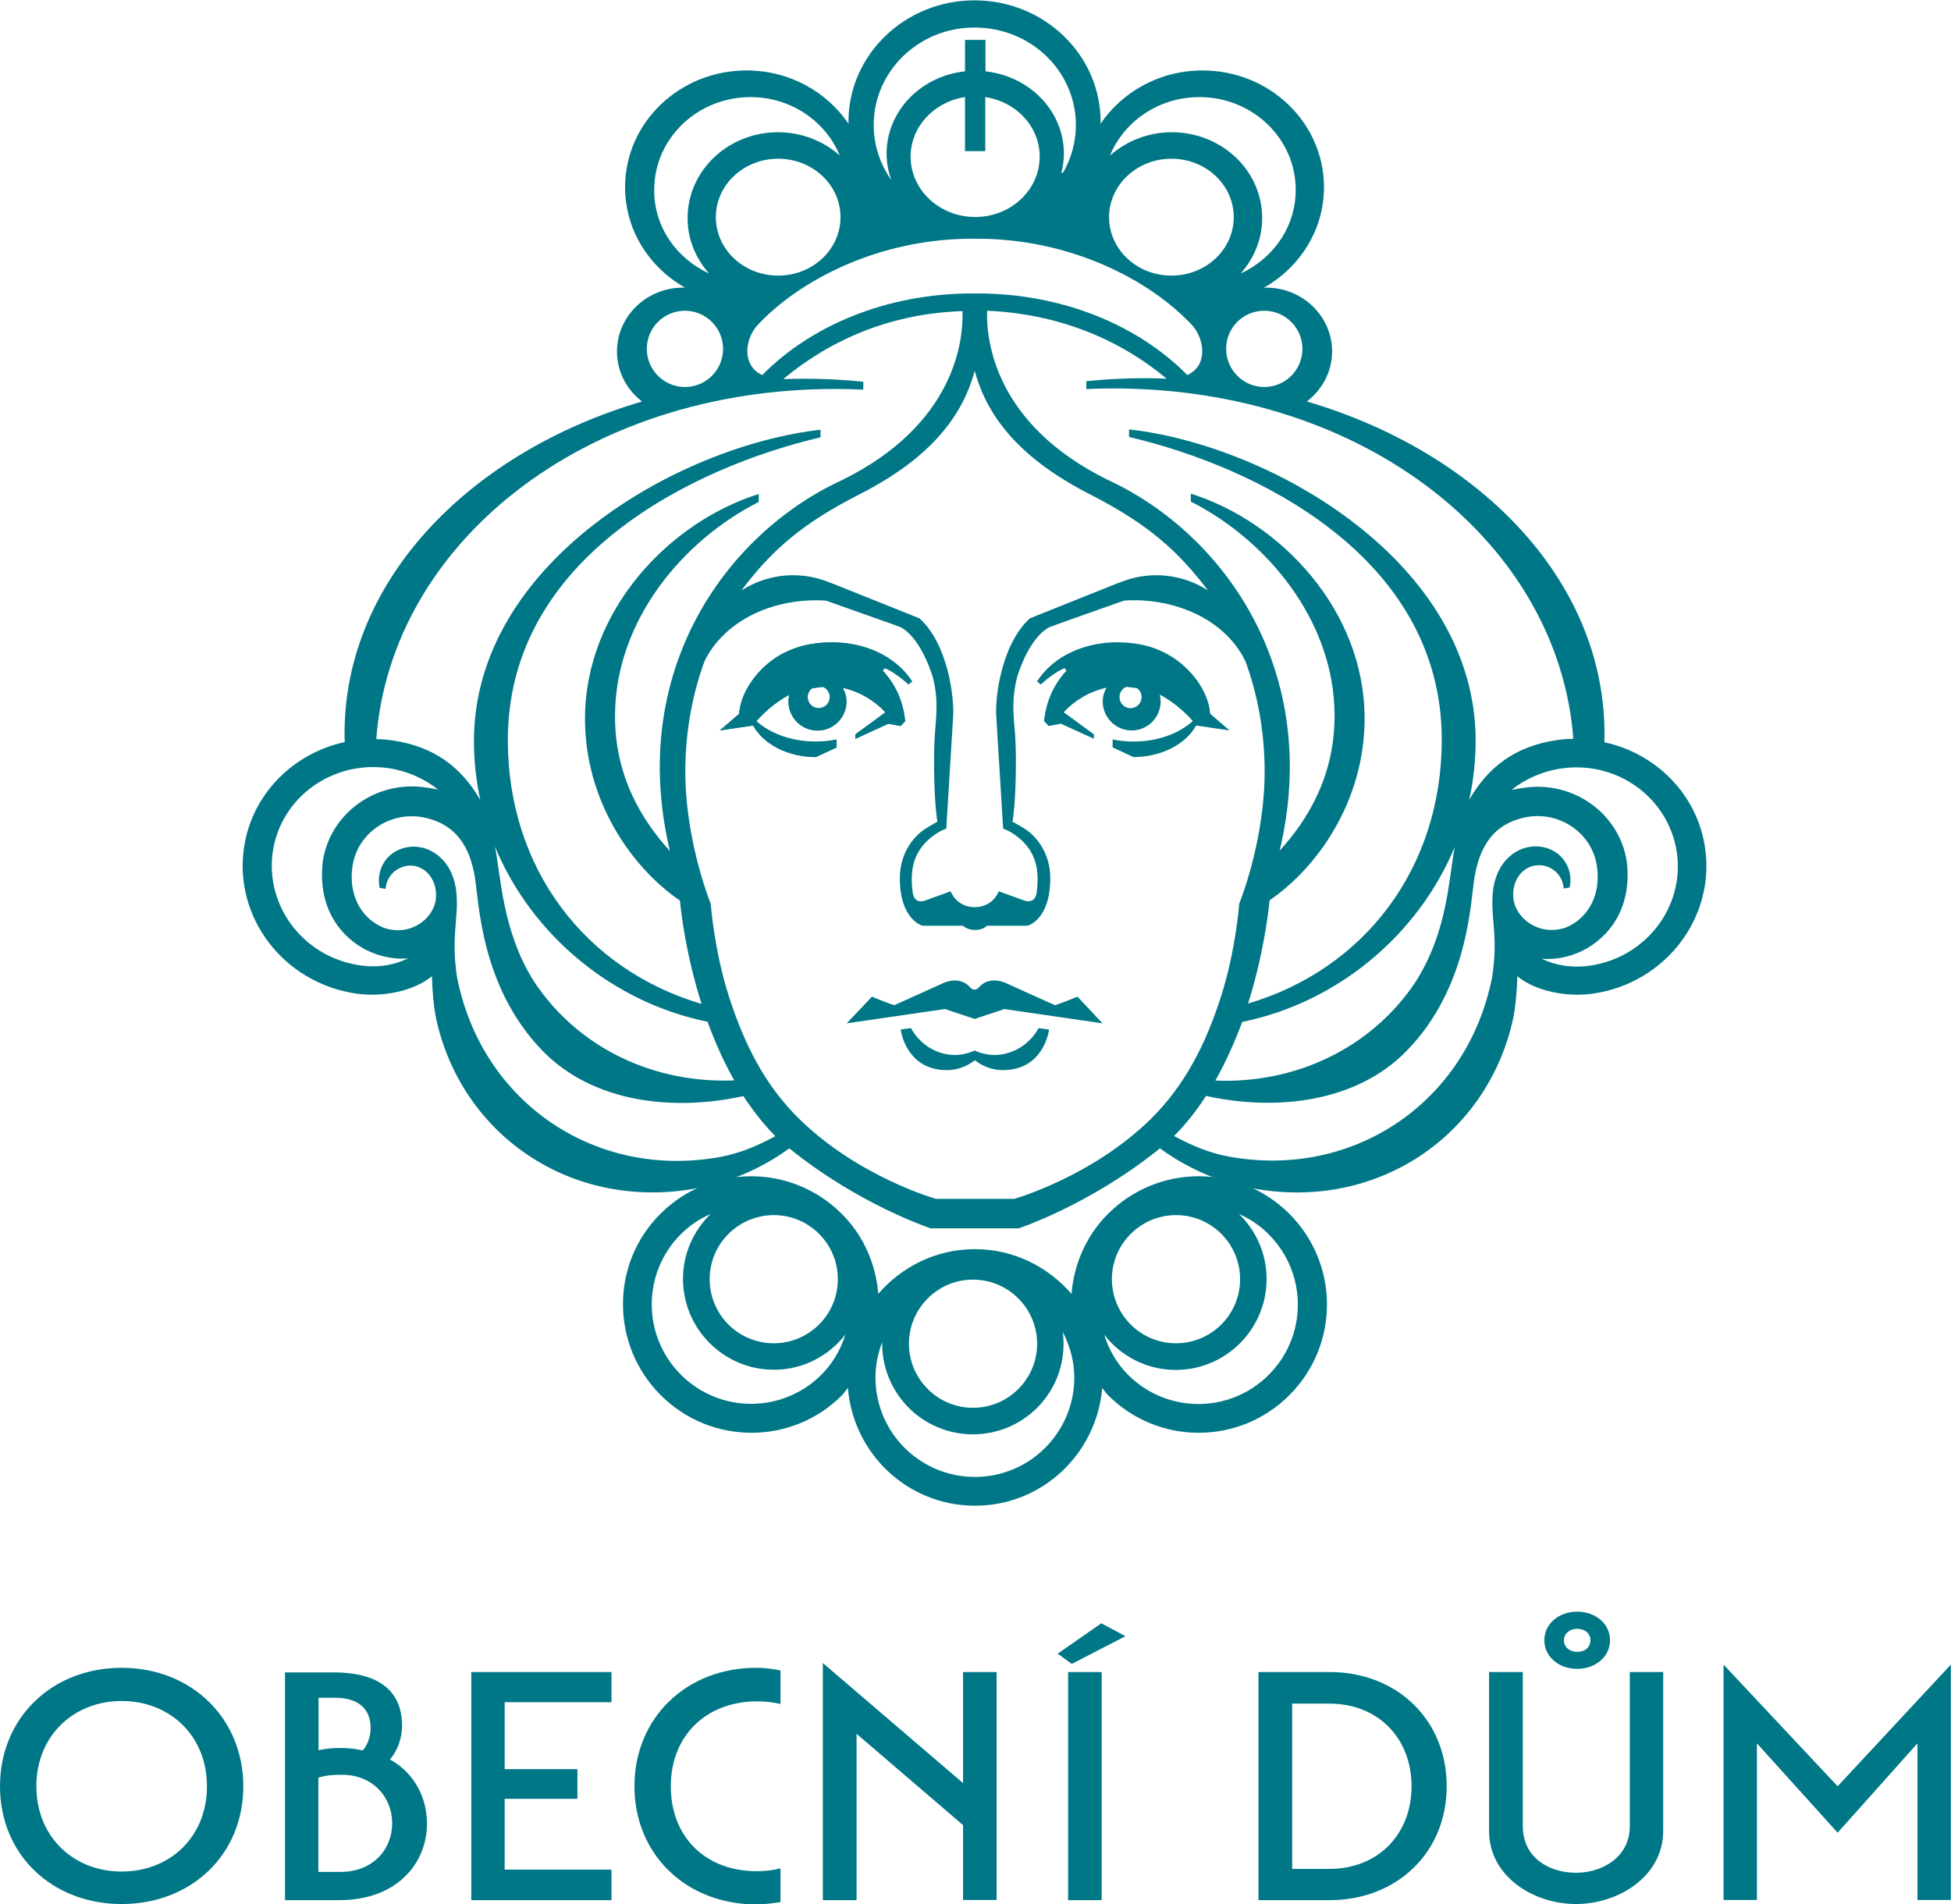
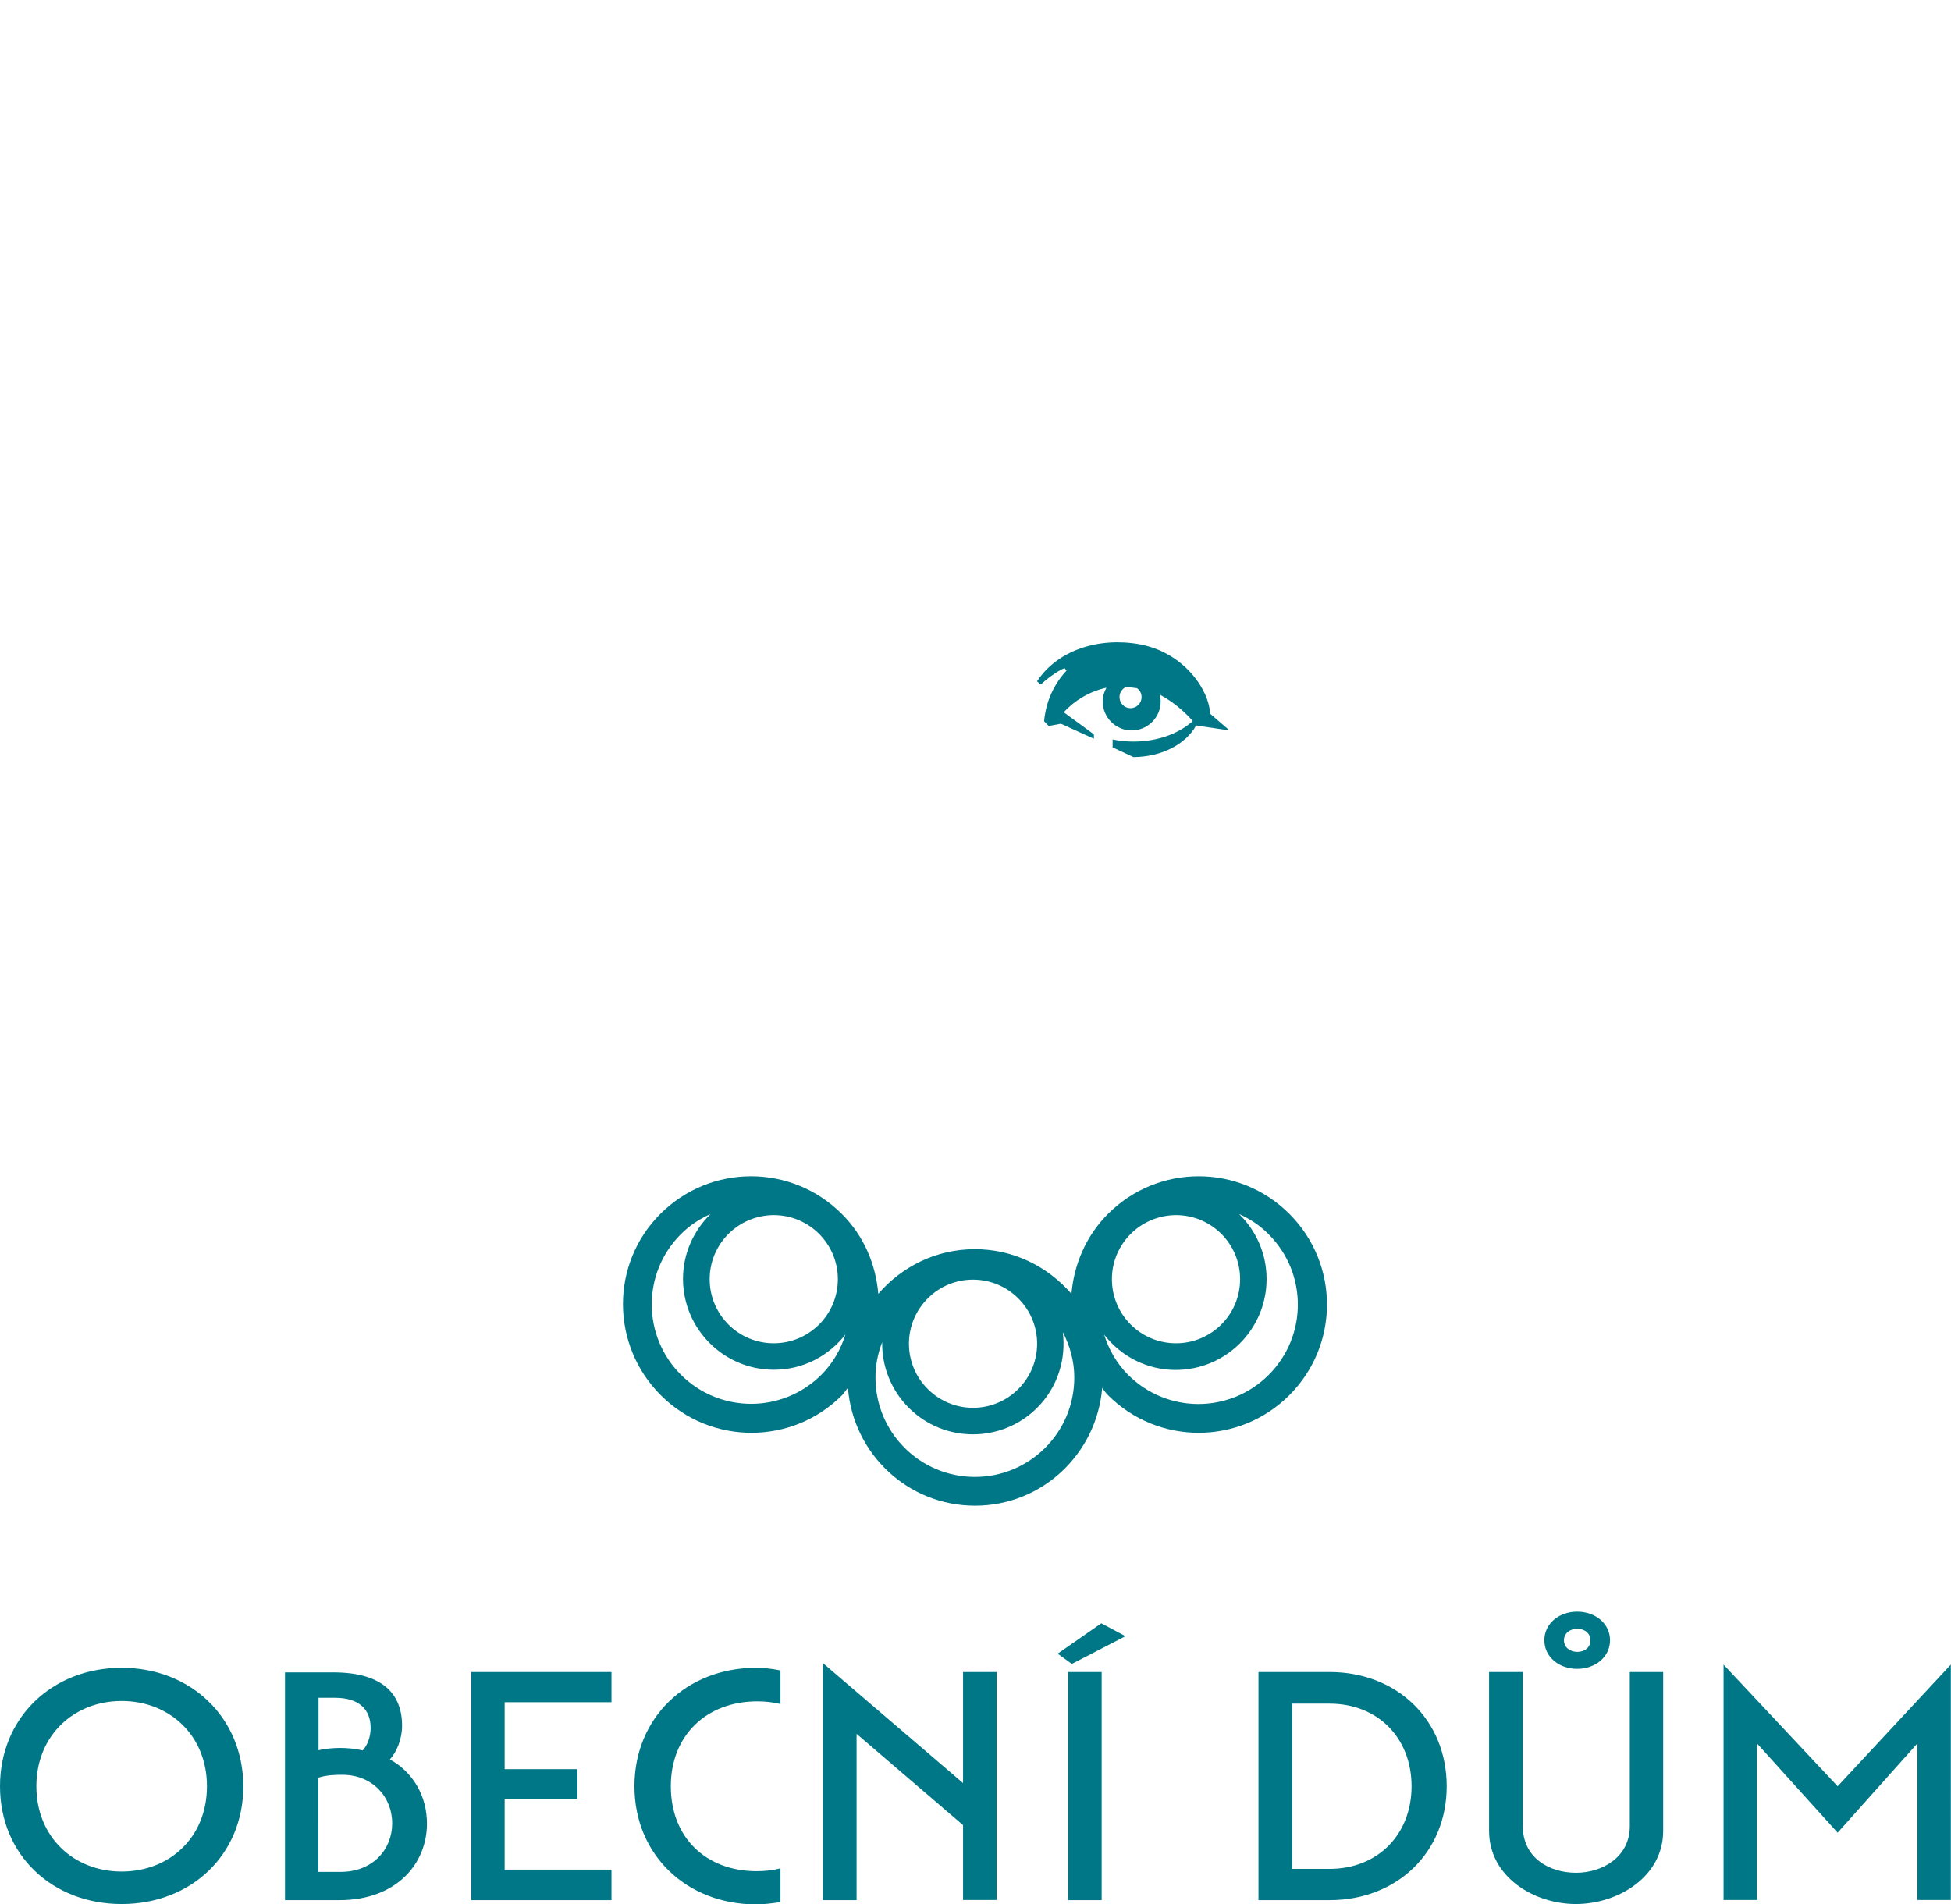
<svg xmlns="http://www.w3.org/2000/svg" xmlns:xlink="http://www.w3.org/1999/xlink" version="1.1" id="Vrstva_1" x="0px" y="0px" viewBox="0 0 110.49 107.85" style="enable-background:new 0 0 110.49 107.85;" xml:space="preserve">
  <style type="text/css">
	.st0{clip-path:url(#SVGID_00000036966499993339845900000018060724572691801244_);fill:#007786;}
	.st1{clip-path:url(#SVGID_00000069396737921780383770000014126091736604691626_);fill:#007786;}
	.st2{clip-path:url(#SVGID_00000139981642151951459720000008754595003886443700_);fill:#007786;}
	.st3{clip-path:url(#SVGID_00000066508097284543166760000013571643456415040177_);fill:#007786;}
	.st4{clip-path:url(#SVGID_00000003078066659810850550000010936493471369681550_);fill:#007786;}
</style>
  <g>
    <defs>
      <rect id="SVGID_1_" width="110.49" height="107.85" />
    </defs>
    <clipPath id="SVGID_00000181077264760103483630000007863417188618958776_">
      <use xlink:href="#SVGID_1_" style="overflow:visible;" />
    </clipPath>
-     <path style="clip-path:url(#SVGID_00000181077264760103483630000007863417188618958776_);fill:#007786;" d="M46.2,42.88   c-1.61-0.01-2.97-0.74-3.55-1.79l-1.89,0.28l1.1-0.95c0.06-1.42,1.54-3.48,3.99-3.93c2.32-0.42,4.66,0.34,5.81,2.1l-0.21,0.18   c-0.32-0.3-0.92-0.76-1.35-0.93l-0.11,0.14c0.45,0.48,1.14,1.43,1.27,2.87L51,41.12l-0.69-0.13l-1.87,0.85l0,0v-0.25l1.7-1.25   c-0.63-0.68-1.47-1.18-2.42-1.39c0.13,0.23,0.21,0.5,0.21,0.78c0,0.9-0.73,1.64-1.64,1.64s-1.64-0.73-1.64-1.64   c0-0.14,0.02-0.26,0.05-0.39c-0.89,0.47-1.56,1.14-1.87,1.5c0.79,0.71,2,1.16,3.36,1.16c0.41,0,0.8-0.04,1.18-0.12v0.45L46.2,42.88   z M45.74,39.48c0,0.35,0.28,0.63,0.63,0.63c0.34,0,0.63-0.28,0.63-0.63c0-0.26-0.16-0.49-0.4-0.58L46,38.98   C45.84,39.09,45.74,39.27,45.74,39.48" />
  </g>
  <g>
    <defs>
      <rect id="SVGID_00000045600872601705522600000017069807961648520881_" width="110.49" height="107.85" />
    </defs>
    <clipPath id="SVGID_00000106846385836058199230000005758941822356792744_">
      <use xlink:href="#SVGID_00000045600872601705522600000017069807961648520881_" style="overflow:visible;" />
    </clipPath>
    <path style="clip-path:url(#SVGID_00000106846385836058199230000005758941822356792744_);fill:#007786;" d="M64.19,42.88   c1.61-0.01,2.97-0.74,3.55-1.79l1.89,0.28l-1.1-0.95c-0.07-1.42-1.54-3.48-3.99-3.93c-2.32-0.42-4.66,0.34-5.81,2.1l0.21,0.18   c0.32-0.3,0.92-0.76,1.35-0.93l0.11,0.14c-0.45,0.48-1.14,1.43-1.27,2.87l0.26,0.27l0.69-0.13l1.87,0.85l0,0v-0.25l-1.71-1.25   c0.63-0.68,1.47-1.18,2.42-1.39c-0.13,0.23-0.21,0.5-0.21,0.78c0,0.9,0.73,1.64,1.64,1.64c0.9,0,1.64-0.73,1.64-1.64   c0-0.14-0.02-0.26-0.05-0.39c0.89,0.47,1.56,1.14,1.87,1.5c-0.79,0.71-2,1.16-3.36,1.16c-0.41,0-0.8-0.04-1.18-0.12v0.45   L64.19,42.88z M64.65,39.48c0,0.35-0.28,0.63-0.63,0.63c-0.34,0-0.62-0.28-0.62-0.63c0-0.26,0.16-0.49,0.39-0.58l0.6,0.08   C64.55,39.09,64.65,39.27,64.65,39.48" />
  </g>
  <g>
    <defs>
      <rect id="SVGID_00000103243048627916818640000009347825975225456271_" width="110.49" height="107.85" />
    </defs>
    <clipPath id="SVGID_00000007391655297524717590000003899646917437143434_">
      <use xlink:href="#SVGID_00000103243048627916818640000009347825975225456271_" style="overflow:visible;" />
    </clipPath>
-     <path style="clip-path:url(#SVGID_00000007391655297524717590000003899646917437143434_);fill:#007786;" d="M13.82,48   c0.45-3.04,2.8-5.34,5.7-5.97c-0.27-8.92,6.93-16.38,16.84-19.29c-0.86-0.66-1.42-1.68-1.42-2.83c0-2,1.68-3.62,3.74-3.62   c0.04,0,0.09,0,0.13,0.01c-2.04-1.15-3.41-3.26-3.41-5.7c0-3.65,3.08-6.61,6.88-6.61c2.43,0,4.55,1.21,5.78,3.03   c0-0.04-0.01-0.08-0.01-0.12c0-3.8,3.2-6.88,7.14-6.88s7.14,3.08,7.14,6.88c0,0.04-0.01,0.08-0.01,0.12   c1.23-1.82,3.35-3.03,5.78-3.03c3.8,0,6.88,2.96,6.88,6.61c0,2.43-1.37,4.55-3.41,5.7c0.04,0,0.08-0.01,0.13-0.01   c2.07,0,3.74,1.62,3.74,3.62c0,1.15-0.57,2.17-1.43,2.83c9.91,2.91,17.11,10.37,16.85,19.3c2.91,0.63,5.25,2.93,5.7,5.97   c0.59,3.95-2.23,7.65-6.3,8.26c-1.61,0.24-3.35-0.17-4.33-0.98c-0.02,0.88-0.11,1.78-0.24,2.41c-1.44,6.6-7.69,10.92-14.77,9.6   c-1.96-0.36-3.72-1.16-5.23-2.26c-3.94,3.19-8,4.53-8,4.53h-0.19h-4.63H52.7c0,0-4.06-1.34-8-4.53c-1.51,1.1-3.27,1.89-5.23,2.26   c-7.09,1.31-13.33-3-14.77-9.6c-0.13-0.63-0.22-1.54-0.24-2.41c-0.98,0.81-2.72,1.22-4.33,0.98C16.05,55.65,13.23,51.95,13.82,48    M43.91,64.35c-0.68-0.69-1.28-1.46-1.81-2.27c-4.09,0.9-8.55,0.31-11.34-2.53c-3.58-3.65-3.63-8.57-3.88-9.94   c-0.27-1.54-0.98-2.99-3.03-3.34c-1.88-0.28-3.62,0.97-3.89,2.8c-0.22,1.5,0.39,2.91,1.78,3.48c1.5,0.51,2.81-0.51,2.94-1.61   c0.12-0.98-0.47-1.78-1.23-1.9c-0.77-0.11-1.48,0.42-1.6,1.18c-0.01,0.04,0,0.08-0.01,0.12l-0.34-0.05c-0.1-0.48-0.03-1,0.25-1.45   c0.58-0.91,1.85-1.15,2.78-0.58c1.14,0.68,1.33,1.98,1.34,2.67c0.05,1.21-0.32,2.29,0.02,4.45c1.4,7.07,7.85,11.45,14.94,10.14   C41.97,65.3,42.97,64.86,43.91,64.35 M30.27,55.63c2.54,3.81,6.87,5.75,11.31,5.56c-0.61-1.09-1.11-2.22-1.51-3.32   c-5.35-1.09-9.95-4.88-12.04-9.92C28.36,49.49,28.42,52.76,30.27,55.63 M69.13,56.5c0.86-2.66,1.05-5.31,1.05-5.31   c0.82-2.14,1.44-4.94,1.44-7.47c0-2.25-0.39-4.35-1.08-6.25c-0.54-1.14-1.55-2.11-2.85-2.72c-1.95-0.92-3.85-0.75-4.04-0.73   c0,0-4.14,1.46-4.22,1.5c-0.76,0.4-1.42,1.53-1.82,2.8c-0.35,1.35-0.2,2.25-0.12,3.32c0.1,1.49,0.02,3.98-0.15,4.9   c0,0,0.78,0.4,1.08,0.7c0.65,0.6,1.06,1.48,1.06,2.5c0,2.38-1.29,2.69-1.29,2.69h-2.3c-0.34,0.35-1.06,0.29-1.35,0h-2.29   c0,0-1.29-0.31-1.29-2.69c0-1.02,0.41-1.9,1.06-2.5c0.3-0.3,1.07-0.7,1.07-0.7c-0.17-0.92-0.25-3.41-0.15-4.9   c0.07-1.07,0.23-1.98-0.12-3.32c-0.41-1.27-1.06-2.4-1.82-2.8c-0.08-0.04-4.22-1.5-4.22-1.5c-0.19-0.01-2.09-0.19-4.04,0.73   c-1.3,0.62-2.31,1.58-2.85,2.72c-0.69,1.9-1.08,4-1.08,6.25c0,2.52,0.62,5.33,1.44,7.47c0,0,0.19,2.65,1.05,5.31   c0.84,2.59,1.99,4.94,3.96,6.87c3.35,3.29,7.74,4.53,7.74,4.53h0.53h3.38h0.53c0,0,4.39-1.24,7.74-4.53   C67.13,61.44,68.29,59.1,69.13,56.5 M58.33,35.02l5.02-2.01l0,0.01c0.66-0.28,1.37-0.44,2.13-0.44c1.08,0,2.09,0.32,2.93,0.86   c-1.69-2.23-3.39-3.76-6.68-5.44c-4.21-2.15-5.87-4.59-6.53-6.99c-0.66,2.41-2.32,4.85-6.53,6.99c-3.3,1.68-5,3.21-6.68,5.44   c0.85-0.54,1.85-0.86,2.93-0.86c0.76,0,1.48,0.16,2.13,0.44l0-0.01l5.02,2.01c1.59,1.42,2.01,4.49,1.9,5.7l-0.38,6.21   c0,0-0.71,0.23-1.3,0.93c-0.64,0.75-0.74,1.67-0.6,2.7c0.11,0.74,0.77,0.42,0.77,0.42l1.38-0.5c0.13,0.36,0.55,0.89,1.36,0.9   c0.81-0.01,1.23-0.54,1.36-0.9l1.38,0.5c0,0,0.66,0.31,0.77-0.42c0.13-1.03,0.04-1.95-0.6-2.7c-0.59-0.7-1.3-0.93-1.3-0.93   l-0.38-6.21C56.31,39.51,56.74,36.44,58.33,35.02 M68.83,61.2c4.44,0.19,8.77-1.76,11.32-5.56c1.84-2.88,1.88-5.81,2.24-7.68   c-2.09,5.04-6.69,8.83-12.04,9.92C69.94,58.98,69.44,60.11,68.83,61.2 M88.66,52.54c1.39-0.57,2-1.98,1.78-3.48   c-0.27-1.83-2.02-3.08-3.89-2.8c-2.05,0.35-2.75,1.8-3.03,3.34c-0.25,1.37-0.3,6.3-3.88,9.94c-2.78,2.84-7.25,3.43-11.34,2.53   c-0.52,0.81-1.12,1.58-1.81,2.27c0.95,0.51,1.94,0.95,3.07,1.16c7.09,1.31,13.54-3.07,14.94-10.14c0.34-2.16-0.03-3.24,0.02-4.45   c0.01-0.69,0.2-1.99,1.34-2.67c0.94-0.56,2.21-0.33,2.78,0.58c0.29,0.45,0.36,0.97,0.25,1.45l-0.34,0.05c0-0.04,0-0.08-0.01-0.12   c-0.11-0.77-0.83-1.3-1.6-1.18c-0.77,0.11-1.35,0.91-1.23,1.9C85.85,52.02,87.16,53.04,88.66,52.54 M88.39,43.53   c-1.06,0.16-2.01,0.59-2.79,1.21c0.19-0.04,0.42-0.08,0.7-0.12c2.81-0.42,5.42,1.46,5.83,4.19c0.36,3.11-1.53,4.62-2.69,5.12   c-1.23,0.53-2.15,0.36-2.15,0.36c0.8,0.39,1.72,0.55,2.77,0.4c3.17-0.47,5.36-3.35,4.9-6.43C94.49,45.16,91.55,43.05,88.39,43.53    M63.03,22c-0.51,0-1.01,0.01-1.51,0.04v-0.45c1.08-0.11,2.17-0.17,3.28-0.17c0.43,0,0.85,0.01,1.27,0.03   c-2.82-2.36-6.34-3.69-10.17-3.85c-0.05,1.63,0.4,6.41,6.84,9.58c6.6,3.05,12.14,10.88,9.73,21c1.58-1.73,3.11-4.21,3.11-7.64   c0-5.43-3.9-9.99-8.14-12.13v-0.45c5.08,1.6,9.84,6.61,9.84,12.73c0,4.64-2.62,8.41-5.38,10.3c-0.07,0.71-0.35,3.1-1.22,5.85   c6.59-1.95,10.97-7.67,10.97-14.94c0-10.41-10.6-15.49-17.71-17.15l0-0.43c8.03,0.9,19.63,7.51,19.63,17.64   c0,1.14-0.13,2.25-0.36,3.33c1.06-1.84,2.59-3.02,4.94-3.37c0.32-0.05,0.64-0.07,0.95-0.08C88.28,30.87,77.45,22,63.03,22    M69.44,19.76c0,1.19,0.97,2.16,2.16,2.16c1.19,0,2.16-0.97,2.16-2.16s-0.97-2.16-2.16-2.16C70.4,17.6,69.44,18.56,69.44,19.76    M62.86,8.81c0.92-0.81,2.14-1.32,3.5-1.32c2.83,0,5.12,2.17,5.12,4.86c0,1.2-0.46,2.29-1.22,3.14c1.84-0.84,3.12-2.64,3.12-4.74   c0-2.9-2.44-5.25-5.45-5.25C65.62,5.5,63.66,6.87,62.86,8.81 M62.81,12.3c0,1.83,1.58,3.31,3.53,3.31c1.95,0,3.53-1.48,3.53-3.31   c0-1.83-1.58-3.31-3.53-3.31C64.39,8.99,62.81,10.48,62.81,12.3 M49.48,7.08c0,1.16,0.37,2.23,1,3.12   c-0.17-0.47-0.27-0.98-0.27-1.5c0-2.41,1.94-4.39,4.44-4.66V2.26h1.16v1.78c2.5,0.27,4.44,2.25,4.44,4.66   c0,0.38-0.05,0.75-0.15,1.11c0.04-0.02,0.08-0.04,0.12-0.06c0.45-0.79,0.71-1.7,0.71-2.67c0-3.05-2.56-5.52-5.73-5.52   C52.04,1.55,49.48,4.03,49.48,7.08 M54.65,8.56V5.5c-1.74,0.26-3.08,1.67-3.08,3.37c0,1.89,1.64,3.42,3.66,3.42   c2.02,0,3.65-1.53,3.65-3.42c0-1.7-1.33-3.11-3.08-3.37v3.06H54.65z M42.84,18.48c-0.7,0.86-0.78,2.27,0.33,2.76   c2.77-2.81,7.06-4.62,11.89-4.62h0.29c4.83,0,9.12,1.81,11.89,4.62c1.11-0.49,1.03-1.89,0.33-2.76c-2.46-2.67-7-4.96-12.22-4.96   h-0.29C49.84,13.52,45.3,15.81,42.84,18.48 M47.6,12.3c0-1.83-1.58-3.31-3.53-3.31c-1.95,0-3.53,1.48-3.53,3.31   c0,1.83,1.58,3.31,3.53,3.31C46.02,15.61,47.6,14.13,47.6,12.3 M40.16,15.49c-0.76-0.85-1.22-1.94-1.22-3.14   c0-2.68,2.29-4.86,5.12-4.86c1.35,0,2.58,0.5,3.5,1.32c-0.8-1.94-2.76-3.31-5.06-3.31c-3.01,0-5.45,2.35-5.45,5.25   C37.03,12.84,38.31,14.64,40.16,15.49 M36.63,19.76c0,1.19,0.97,2.16,2.16,2.16c1.19,0,2.16-0.97,2.16-2.16s-0.97-2.16-2.16-2.16   C37.6,17.6,36.63,18.56,36.63,19.76 M21.31,41.86c0.32,0.01,0.63,0.03,0.95,0.08c2.35,0.35,3.88,1.53,4.94,3.37   c-0.23-1.07-0.36-2.19-0.36-3.33c0-10.13,11.6-16.74,19.63-17.64l0,0.43c-7.11,1.66-17.71,6.74-17.71,17.15   c0,7.27,4.38,12.99,10.97,14.94c-0.87-2.75-1.16-5.14-1.22-5.85c-2.76-1.89-5.38-5.66-5.38-10.3c0-6.12,4.75-11.13,9.84-12.73v0.45   c-4.24,2.14-8.14,6.69-8.14,12.13c0,3.43,1.53,5.91,3.11,7.64c-2.41-10.13,3.13-17.95,9.73-21c6.45-3.17,6.89-7.95,6.84-9.58   c-3.88,0.13-7.3,1.48-10.15,3.85c0.42-0.01,0.83-0.02,1.25-0.02c1.11,0,2.21,0.06,3.28,0.17v0.45c-0.5-0.02-1-0.04-1.51-0.04   C32.96,22,22.13,30.87,21.31,41.86 M20.36,54.67c1.05,0.16,1.97-0.01,2.77-0.4c-0.01,0-0.93,0.17-2.16-0.36   c-1.17-0.5-3.05-2.01-2.69-5.12c0.41-2.73,3.02-4.61,5.83-4.19c0.28,0.04,0.51,0.08,0.7,0.12c-0.78-0.62-1.73-1.05-2.79-1.21   c-3.17-0.47-6.11,1.64-6.57,4.72C15,51.32,17.19,54.2,20.36,54.67 M61.02,56.45l1.42,1.51l-5.56-0.81l-1.68,0.56l-1.69-0.56   l-5.56,0.81l1.43-1.51c0,0,0.99,0.41,1.27,0.48l2.75-1.24c0,0,0.94-0.49,1.57,0.26c0.05,0.06,0.13,0.1,0.24,0.1   c0.11,0,0.21-0.11,0.21-0.11c0.63-0.74,1.57-0.25,1.57-0.25l2.75,1.24C60.03,56.86,61.02,56.45,61.02,56.45 M58.82,58.23l0.59,0.08   c-0.04,0.33-0.44,2.3-2.62,2.3c-0.6,0-1.14-0.22-1.58-0.56c-0.44,0.34-0.98,0.56-1.58,0.56c-2.18,0-2.58-1.98-2.62-2.3l0.58-0.08   c0.47,0.87,1.41,1.52,2.47,1.52c0.41,0,0.79-0.09,1.14-0.25c0.35,0.16,0.73,0.25,1.14,0.25C57.41,59.74,58.35,59.1,58.82,58.23    M46.2,42.88c-1.61-0.01-2.97-0.74-3.55-1.79l-1.89,0.28l1.06-0.75c0.2-1.77,1.58-3.68,4.02-4.12c2.32-0.42,4.66,0.34,5.81,2.1   l-0.14,0.11c-0.36-0.42-0.8-0.75-1.27-1.02l-0.25,0.29c0.45,0.49,1.14,1.43,1.27,2.87L51,41.12l-0.69-0.13l-1.87,0.86l0,0v-0.25   l1.71-1.25c-0.63-0.68-1.47-1.18-2.42-1.39c0.13,0.23,0.21,0.5,0.21,0.78c0,0.9-0.73,1.64-1.64,1.64c-0.9,0-1.64-0.73-1.64-1.64   c0-0.13,0.02-0.26,0.05-0.39c-0.89,0.47-1.56,1.14-1.87,1.5c0.79,0.71,2,1.16,3.36,1.16c0.41,0,0.8-0.04,1.18-0.12v0.45L46.2,42.88   z M45.74,39.48c0,0.35,0.28,0.63,0.62,0.63c0.35,0,0.63-0.28,0.63-0.63c0-0.26-0.16-0.49-0.39-0.58L46,38.98   C45.84,39.09,45.74,39.27,45.74,39.48" />
  </g>
  <g>
    <defs>
      <rect id="SVGID_00000031887448026025874110000005377264672517189787_" width="110.49" height="107.85" />
    </defs>
    <clipPath id="SVGID_00000102525913674687743600000000445619317981519551_">
      <use xlink:href="#SVGID_00000031887448026025874110000005377264672517189787_" style="overflow:visible;" />
    </clipPath>
    <path style="clip-path:url(#SVGID_00000102525913674687743600000000445619317981519551_);fill:#007786;" d="M37.4,68.75   c2.84-2.84,7.43-2.84,10.27,0c1.27,1.26,1.93,2.88,2.07,4.53c1.33-1.54,3.27-2.53,5.47-2.53s4.13,0.99,5.47,2.53   c0.14-1.65,0.81-3.27,2.07-4.53c2.84-2.84,7.43-2.84,10.27,0s2.84,7.43,0,10.27s-7.43,2.84-10.27,0c-0.13-0.13-0.22-0.27-0.33-0.41   c-0.31,3.73-3.4,6.67-7.2,6.67c-3.81,0-6.9-2.94-7.2-6.67c-0.12,0.13-0.21,0.28-0.33,0.41c-2.83,2.84-7.43,2.84-10.27,0   S34.56,71.58,37.4,68.75 M70.17,68.76c0.96,0.93,1.56,2.24,1.56,3.68c0,2.84-2.3,5.15-5.15,5.15c-1.65,0-3.11-0.79-4.05-2   c0.26,0.83,0.7,1.62,1.36,2.28c2.2,2.2,5.76,2.2,7.96,0c2.2-2.2,2.2-5.76,0-7.96C71.35,69.4,70.78,69.03,70.17,68.76 M62.97,72.45   c0,2,1.62,3.63,3.63,3.63c2,0,3.63-1.62,3.63-3.63c0-2-1.62-3.63-3.63-3.63C64.59,68.83,62.97,70.45,62.97,72.45 M52.54,73.54   c-1.42,1.42-1.42,3.71,0,5.13s3.71,1.42,5.13,0c1.42-1.42,1.42-3.71,0-5.13C56.25,72.12,53.95,72.12,52.54,73.54 M49.96,76.02   c-0.24,0.62-0.38,1.29-0.38,2c0,3.11,2.52,5.63,5.63,5.63c3.11,0,5.63-2.52,5.63-5.63c0-0.93-0.25-1.8-0.65-2.57   c0.19,1.52-0.28,3.11-1.45,4.28c-2.01,2.01-5.27,2.01-7.28,0C50.44,78.7,49.94,77.36,49.96,76.02 M40.19,72.45   c0,2,1.62,3.63,3.63,3.63c2,0,3.63-1.62,3.63-3.63c0-2-1.62-3.63-3.63-3.63C41.81,68.83,40.19,70.45,40.19,72.45 M40.24,68.76   c-0.61,0.27-1.18,0.64-1.68,1.14c-2.2,2.2-2.2,5.76,0,7.96c2.2,2.2,5.76,2.2,7.96,0c0.66-0.66,1.1-1.45,1.36-2.28   c-0.94,1.21-2.39,2-4.05,2c-2.84,0-5.15-2.31-5.15-5.15C38.68,71,39.28,69.7,40.24,68.76" />
  </g>
  <g>
    <defs>
      <rect id="SVGID_00000018199987830749344470000002605220741027438505_" width="110.49" height="107.85" />
    </defs>
    <clipPath id="SVGID_00000085236768758325188660000004410559341269376434_">
      <use xlink:href="#SVGID_00000018199987830749344470000002605220741027438505_" style="overflow:visible;" />
    </clipPath>
    <path style="clip-path:url(#SVGID_00000085236768758325188660000004410559341269376434_);fill:#007786;" d="M2.06,101.17   c0-2.88,2.13-4.83,4.83-4.83c2.71,0,4.83,1.95,4.83,4.83c0,2.89-2.11,4.83-4.83,4.83C4.19,106,2.06,104.06,2.06,101.17 M6.89,94.46   c-3.93,0-6.89,2.82-6.89,6.71c0,3.88,2.95,6.67,6.89,6.67s6.89-2.79,6.89-6.67C13.77,97.29,10.82,94.46,6.89,94.46 M16.14,94.7   v12.92h3.08c3.26,0,4.96-2.09,4.96-4.33c0-1.58-0.8-2.93-2.1-3.64c0.4-0.44,0.69-1.17,0.69-1.91c0-1.79-1.09-3.02-3.9-3.02H16.14z    M18.04,96.16h0.95c1.35,0,2,0.67,2,1.71c0,0.49-0.18,0.98-0.45,1.27C20.11,99.04,19.66,99,19.24,99c-0.38,0-0.89,0.05-1.2,0.13   V96.16z M18.04,100.68c0.46-0.15,0.96-0.16,1.35-0.16c1.69,0,2.82,1.24,2.82,2.75c0,1.47-1.09,2.75-2.92,2.75h-1.26V100.68z    M26.69,94.7v12.92h7.94v-1.73h-6.05v-4.01h4.12v-1.68h-4.12v-3.79h6.05V94.7H26.69z M44.2,94.61c-0.44-0.09-0.91-0.15-1.38-0.15   c-3.93,0-6.89,2.82-6.89,6.71c0,3.88,2.95,6.69,6.89,6.69c0.44,0,0.93-0.06,1.38-0.13v-1.91c-0.44,0.11-0.87,0.16-1.35,0.16   c-2.84,0-4.86-1.88-4.86-4.81c0-2.88,2.02-4.81,4.9-4.81c0.45,0,0.89,0.05,1.31,0.15V94.61z M46.6,94.19v13.43h1.91V98.2l6.03,5.17   v4.24h1.9V94.7h-1.9v6.29L46.6,94.19z M60.49,107.62h1.9V94.7h-1.9V107.62z M59.9,93.66l0.8,0.58l3.04-1.57l-1.37-0.73L59.9,93.66z    M71.27,94.7v12.92h4.03c3.81,0,6.63-2.7,6.63-6.45c0-3.77-2.82-6.47-6.63-6.47H71.27z M73.18,96.49h2.11   c2.75,0,4.65,1.95,4.65,4.68c0,2.71-1.89,4.68-4.65,4.68h-2.11V96.49z M84.33,94.7v9c0,2.59,2.53,4.14,4.92,4.14   c2.39,0,4.94-1.55,4.94-4.14v-9h-1.89v8.73c0,1.77-1.58,2.64-3.04,2.64c-1.55,0-3.02-0.87-3.02-2.64V94.7H84.33z M87.46,92.9   c0,0.95,0.84,1.62,1.86,1.62c1.02,0,1.86-0.67,1.86-1.62c0-0.95-0.84-1.62-1.86-1.62C88.3,91.28,87.46,91.95,87.46,92.9    M88.57,92.9c0-0.38,0.33-0.65,0.75-0.65c0.44,0,0.75,0.27,0.75,0.65c0,0.4-0.31,0.66-0.75,0.66C88.9,93.55,88.57,93.3,88.57,92.9    M97.61,94.28v13.33h1.89v-8.87l4.57,5.06l4.52-5.06v8.87h1.89V94.28l-6.41,6.89L97.61,94.28z" />
  </g>
</svg>